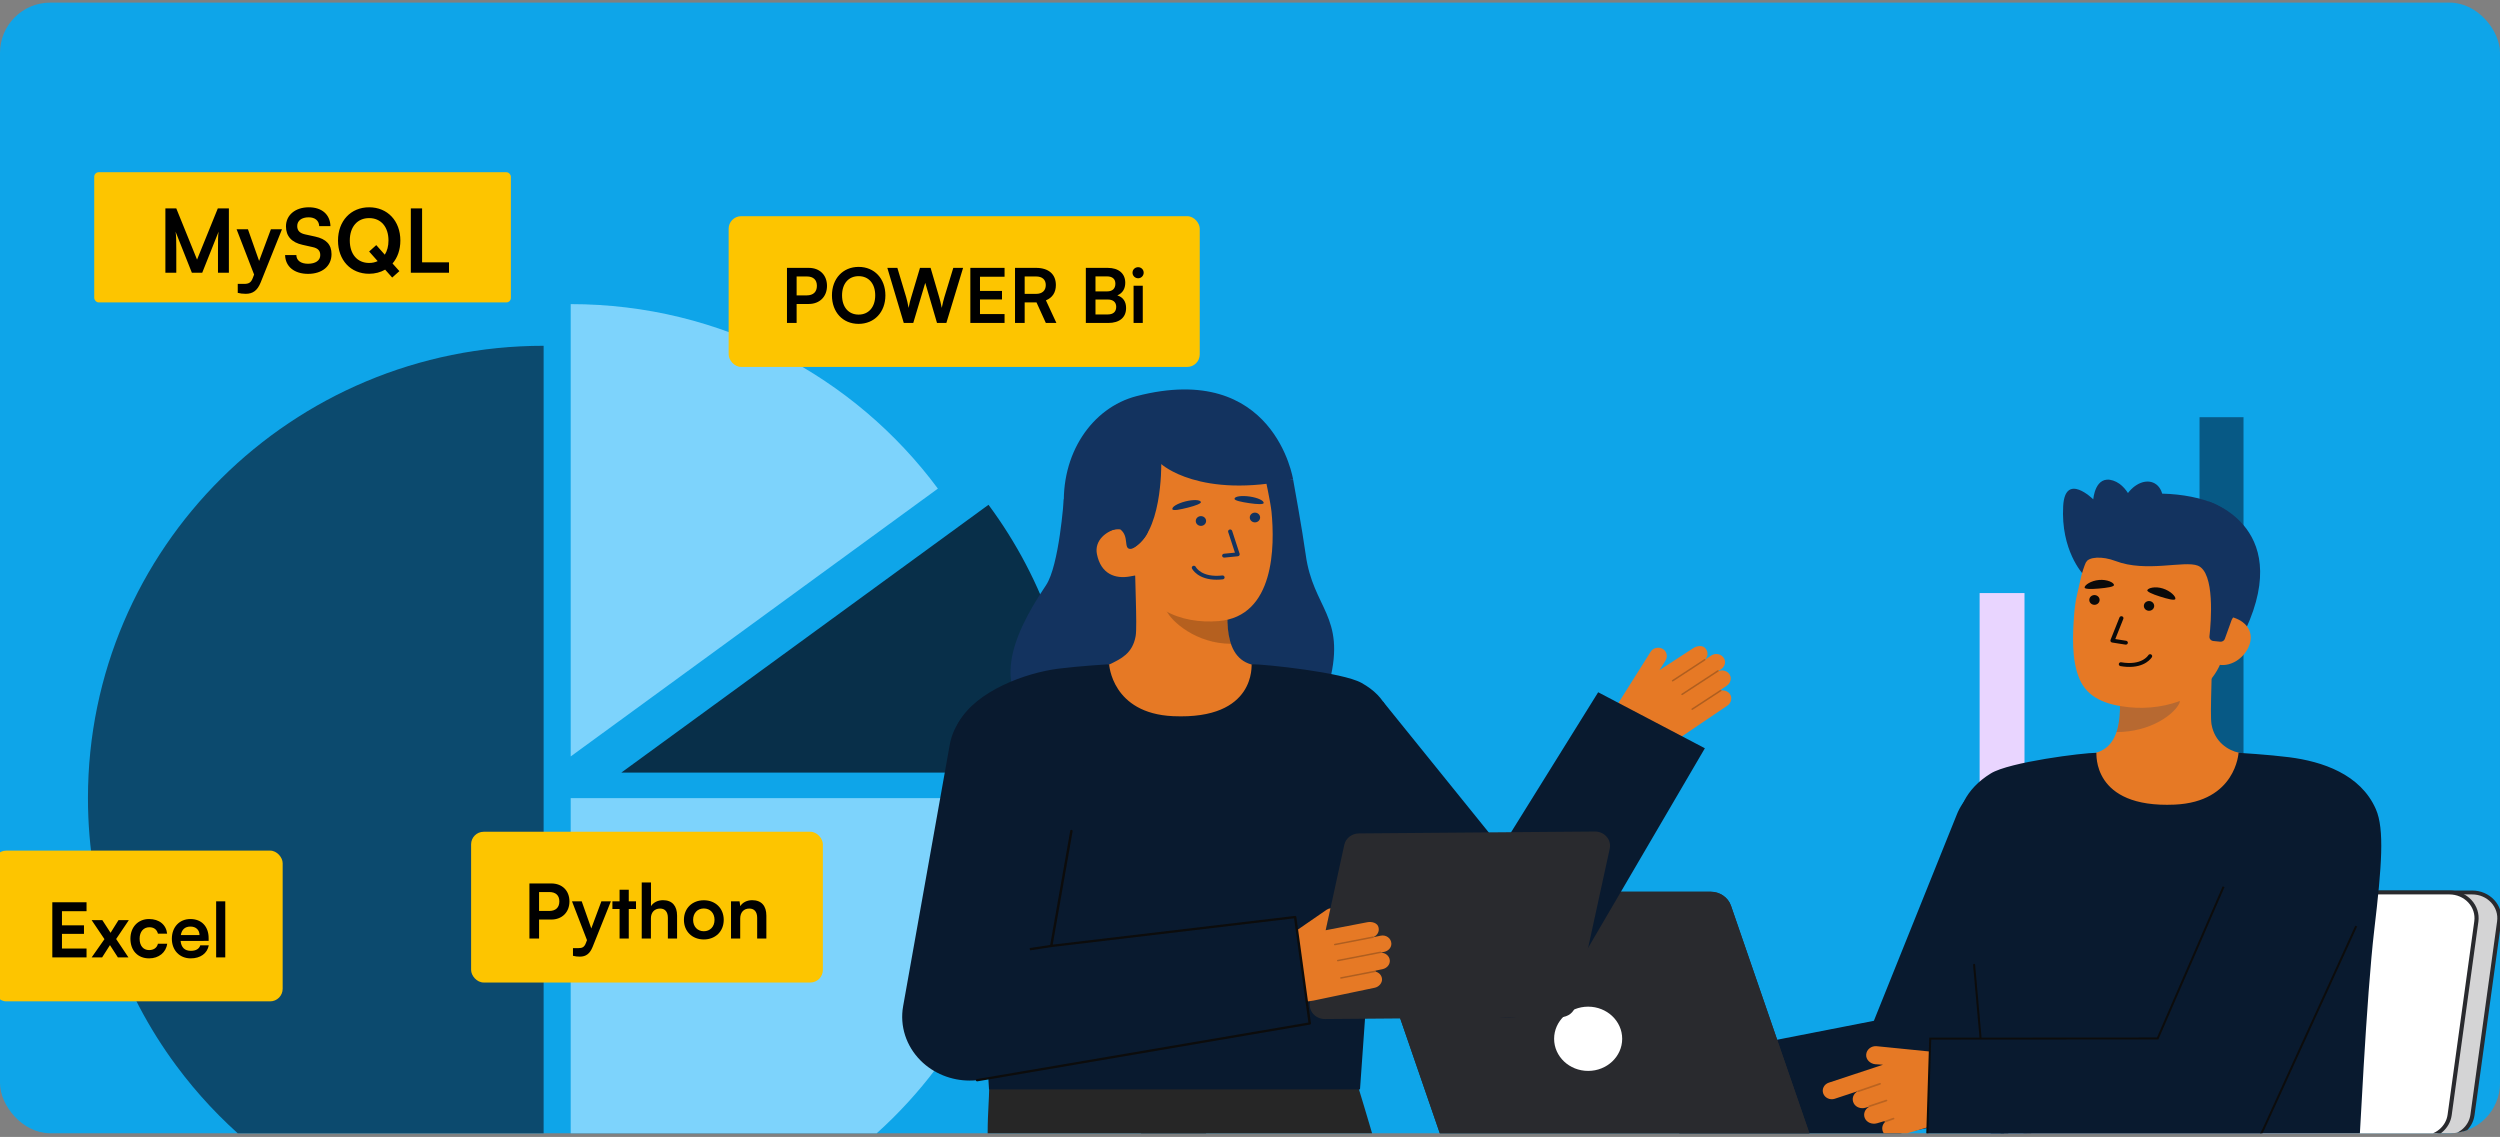
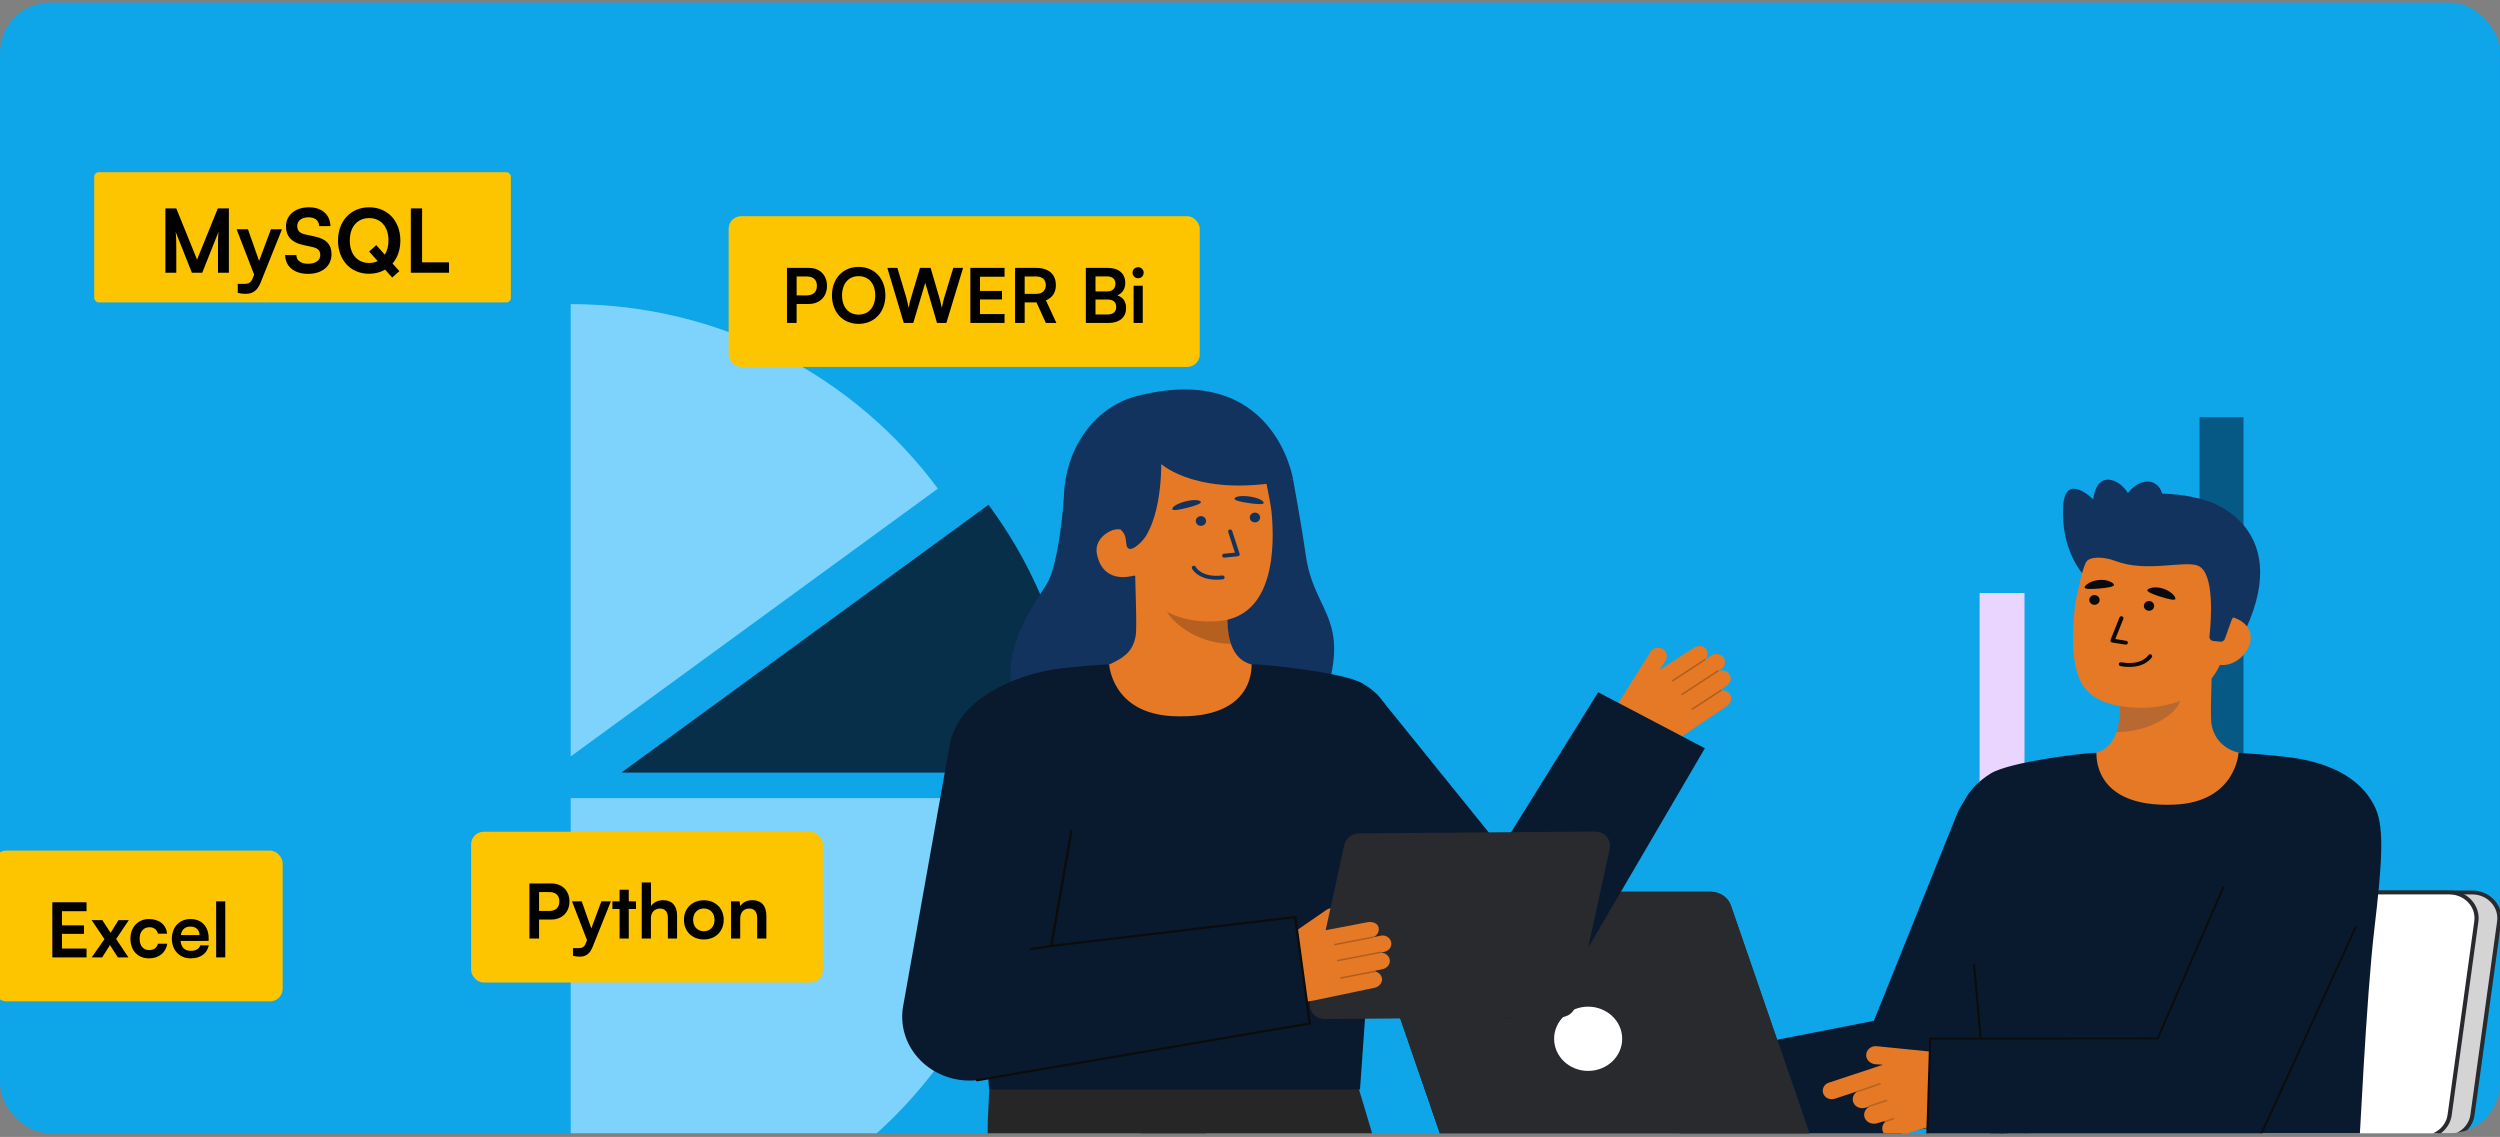
<svg xmlns="http://www.w3.org/2000/svg" width="398" height="181" viewBox="0 0 398 181" fill="none">
  <rect x="0" y="0" width="398" height="181" fill="#808080" stroke="none" />
  <g clip-path="url(#clip0_11071_37392)">
    <rect y="0.417" width="398" height="180" fill="#0EA5E9" />
    <path d="M149.31 77.788C136.106 59.975 114.84 48.416 90.856 48.416V120.423L149.31 77.788Z" fill="#7DD3FC" />
    <path d="M98.914 122.997H171.457C171.457 107.035 166.22 92.297 157.368 80.362L98.914 122.997Z" fill="#082F49" />
    <path d="M90.856 199.071C130.921 199.071 163.399 166.834 163.399 127.065H90.856V199.071Z" fill="#7DD3FC" />
-     <path d="M14.002 127.056C14.002 143.018 19.239 157.756 28.091 169.691C41.295 187.504 62.561 199.062 86.545 199.062V55.049C46.48 55.049 14.002 87.287 14.002 127.056Z" fill="#0C4A6E" />
    <path d="M369.055 179.01H315.248V181.793H369.055V179.01Z" fill="#4C87D7" />
    <path d="M322.301 94.419H315.156V173.057H322.301V94.419Z" fill="#E9D5FF" />
    <path d="M334.491 111.678H327.346V173.068H334.491V111.678Z" fill="#0EA5E9" />
-     <path d="M346.168 102.417H339.168V173.417H346.168V102.417Z" fill="#0EA5E9" />
    <path d="M357.168 66.416H350.168V173.417H357.168V66.416Z" fill="#075985" />
    <path d="M369.168 82.416H362.168V173.417H369.168V82.416Z" fill="#0EA5E9" />
    <rect x="116" y="34.416" width="75" height="24" rx="2" fill="#FDC500" />
    <path d="M128.754 48.392H126.822V51.416H125.286V42.645H128.754C130.518 42.645 131.658 43.797 131.658 45.513C131.658 47.205 130.506 48.392 128.754 48.392ZM128.454 44.013H126.822V47.025H128.43C129.486 47.025 130.05 46.461 130.05 45.501C130.05 44.541 129.474 44.013 128.454 44.013ZM140.955 47.025C140.955 49.688 139.203 51.56 136.683 51.56C134.175 51.56 132.447 49.7 132.447 47.025C132.447 44.361 134.187 42.489 136.695 42.489C139.203 42.489 140.955 44.349 140.955 47.025ZM139.335 47.025C139.335 45.153 138.303 43.965 136.695 43.965C135.087 43.965 134.055 45.153 134.055 47.025C134.055 48.897 135.087 50.084 136.695 50.084C138.303 50.084 139.335 48.873 139.335 47.025ZM143.88 51.416L141.264 42.645H142.86L144.252 47.276C144.384 47.757 144.516 48.248 144.648 49.017C144.792 48.236 144.924 47.781 145.08 47.276L146.46 42.645H148.152L149.508 47.276C149.652 47.769 149.784 48.273 149.928 49.017C150.096 48.2 150.216 47.733 150.348 47.288L151.764 42.645H153.324L150.66 51.416H149.172L147.3 45.032L145.392 51.416H143.88ZM159.926 51.416H154.478V42.645H159.926V44.06H156.014V46.316H159.518V47.672H156.014V50.001H159.926V51.416ZM163.127 51.416H161.591V42.645H164.939C166.931 42.645 168.095 43.653 168.095 45.38C168.095 46.556 167.543 47.397 166.511 47.816L168.179 51.416H166.499L165.011 48.141H163.127V51.416ZM163.127 44.013V46.785H164.939C165.911 46.785 166.487 46.269 166.487 45.38C166.487 44.505 165.911 44.013 164.939 44.013H163.127ZM172.865 51.416V42.645H176.357C178.085 42.645 179.141 43.544 179.141 45.008C179.141 45.98 178.709 46.676 177.881 47.025C178.805 47.325 179.273 48.02 179.273 49.041C179.273 50.541 178.229 51.416 176.417 51.416H172.865ZM176.225 44.001H174.401V46.389H176.261C177.101 46.389 177.569 45.944 177.569 45.164C177.569 44.408 177.089 44.001 176.225 44.001ZM176.357 47.684H174.401V50.06H176.357C177.221 50.06 177.701 49.641 177.701 48.849C177.701 48.105 177.209 47.684 176.357 47.684ZM181.197 44.3C180.693 44.3 180.297 43.904 180.297 43.413C180.297 42.92 180.693 42.536 181.197 42.536C181.677 42.536 182.073 42.92 182.073 43.413C182.073 43.904 181.677 44.3 181.197 44.3ZM180.465 51.416V45.489H181.929V51.416H180.465Z" fill="black" />
    <rect x="-1" y="135.417" width="46" height="24" rx="2" fill="#FDC500" />
    <path d="M13.777 152.417H8.329V143.645H13.777V145.061H9.865V147.317H13.369V148.673H9.865V151.001H13.777V152.417ZM16.259 152.417H14.591L16.631 149.513L14.591 146.489H16.295L17.603 148.505L18.863 146.489H20.507L18.491 149.489L20.447 152.417H18.767L17.507 150.461L16.259 152.417ZM20.762 149.441C20.762 147.605 21.974 146.309 23.726 146.309C25.346 146.309 26.45 147.209 26.605 148.637H25.142C24.974 147.965 24.482 147.617 23.785 147.617C22.849 147.617 22.226 148.325 22.226 149.441C22.226 150.557 22.802 151.253 23.738 151.253C24.47 151.253 24.985 150.893 25.142 150.245H26.617C26.438 151.625 25.285 152.573 23.738 152.573C21.938 152.573 20.762 151.325 20.762 149.441ZM30.359 152.573C28.595 152.573 27.359 151.289 27.359 149.453C27.359 147.593 28.571 146.309 30.311 146.309C32.087 146.309 33.215 147.497 33.215 149.345V149.789L28.751 149.801C28.859 150.845 29.411 151.373 30.383 151.373C31.187 151.373 31.715 151.061 31.883 150.497H33.239C32.987 151.793 31.907 152.573 30.359 152.573ZM30.323 147.509C29.459 147.509 28.931 147.977 28.787 148.865H31.763C31.763 148.049 31.199 147.509 30.323 147.509ZM35.863 152.417H34.411V143.489H35.863V152.417Z" fill="black" />
    <rect x="75" y="132.417" width="56" height="24" rx="2" fill="#FDC500" />
    <path d="M87.752 146.393H85.82V149.417H84.284V140.645H87.752C89.516 140.645 90.656 141.797 90.656 143.513C90.656 145.205 89.504 146.393 87.752 146.393ZM87.453 142.013H85.82V145.025H87.428C88.484 145.025 89.049 144.461 89.049 143.501C89.049 142.541 88.472 142.013 87.453 142.013ZM91.217 152.165V150.941H92.093C92.669 150.941 93.029 150.809 93.281 150.113L93.449 149.669L91.061 143.489H92.609L94.133 147.809L95.741 143.489H97.253L94.349 150.737C93.905 151.841 93.281 152.297 92.309 152.297C91.901 152.297 91.541 152.249 91.217 152.165ZM100.1 149.417H98.636V144.713H97.496V143.489H98.636V141.641H100.1V143.489H101.252V144.713H100.1V149.417ZM103.626 149.417H102.162V140.489H103.638V144.257C104.01 143.681 104.706 143.309 105.558 143.309C107.022 143.309 107.79 144.233 107.79 145.769V149.417H106.326V146.117C106.326 145.121 105.834 144.641 105.09 144.641C104.166 144.641 103.626 145.289 103.626 146.177V149.417ZM108.881 146.441C108.881 144.593 110.213 143.321 112.049 143.321C113.885 143.321 115.217 144.593 115.217 146.441C115.217 148.289 113.885 149.561 112.049 149.561C110.213 149.561 108.881 148.289 108.881 146.441ZM110.345 146.441C110.345 147.521 111.041 148.253 112.049 148.253C113.057 148.253 113.753 147.521 113.753 146.441C113.753 145.361 113.057 144.629 112.049 144.629C111.041 144.629 110.345 145.361 110.345 146.441ZM117.841 149.417H116.377V143.489H117.733L117.853 144.257C118.225 143.657 118.945 143.309 119.749 143.309C121.237 143.309 122.005 144.233 122.005 145.769V149.417H120.541V146.117C120.541 145.121 120.049 144.641 119.293 144.641C118.393 144.641 117.841 145.265 117.841 146.225V149.417Z" fill="black" />
    <rect x="15" y="27.416" width="66.333" height="20.729" rx="0.721" fill="#FDC500" />
    <path d="M28.066 43.416H26.33V33.182H28.066L31.37 41.331L34.674 33.182H36.438V43.416H34.702V40.267C34.702 38.209 34.702 37.606 34.8 36.879L32.196 43.416H30.544L27.954 36.892C28.052 37.508 28.066 38.474 28.066 39.748V43.416ZM37.849 46.623V45.194H38.871C39.543 45.194 39.963 45.041 40.257 44.228L40.453 43.711L37.667 36.501H39.473L41.251 41.541L43.127 36.501H44.891L41.503 44.956C40.985 46.245 40.257 46.776 39.123 46.776C38.647 46.776 38.227 46.721 37.849 46.623ZM45.526 36.038C45.526 34.246 47.01 33.001 49.166 33.001C51.237 33.001 52.553 34.148 52.609 35.996H50.818C50.776 35.114 50.145 34.596 49.138 34.596C48.032 34.596 47.318 35.129 47.318 35.983C47.318 36.711 47.709 37.117 48.563 37.312L50.173 37.663C51.923 38.041 52.778 38.937 52.778 40.462C52.778 42.367 51.294 43.599 49.039 43.599C46.855 43.599 45.428 42.437 45.386 40.602H47.178C47.191 41.471 47.892 41.989 49.039 41.989C50.23 41.989 50.986 41.471 50.986 40.617C50.986 39.931 50.636 39.525 49.795 39.343L48.172 38.978C46.435 38.6 45.526 37.606 45.526 36.038ZM62.435 44.187L61.315 42.926C60.587 43.346 59.719 43.584 58.753 43.584C55.827 43.584 53.811 41.414 53.811 38.292C53.811 35.184 55.841 33.001 58.767 33.001C61.693 33.001 63.737 35.17 63.737 38.292C63.737 39.763 63.289 41.023 62.491 41.947L63.583 43.164L62.435 44.187ZM61.847 38.292C61.847 36.108 60.643 34.722 58.767 34.722C56.891 34.722 55.687 36.108 55.687 38.292C55.687 40.477 56.891 41.862 58.767 41.862C59.271 41.862 59.719 41.764 60.125 41.569L58.767 40.042L59.901 39.02L61.259 40.547C61.637 39.959 61.847 39.188 61.847 38.292ZM67.197 33.182V41.764H71.481V43.416H65.404V33.182H67.197Z" fill="black" />
    <path d="M325.054 181.064H389.324C391.498 181.064 393.334 179.542 393.615 177.507L397.866 146.693C398.203 144.249 396.187 142.082 393.575 142.082H329.305C327.131 142.082 325.295 143.604 325.014 145.638L320.763 176.452C320.426 178.897 322.442 181.064 325.054 181.064Z" fill="#292A2E" />
    <path opacity="0.8" d="M325.054 181.064H389.324C391.498 181.064 393.334 179.542 393.615 177.507L397.866 146.693C398.203 144.249 396.187 142.082 393.575 142.082H329.305C327.131 142.082 325.295 143.604 325.014 145.638L320.763 176.452C320.426 178.897 322.442 181.064 325.054 181.064Z" fill="white" />
    <path d="M321.556 179.88C320.672 178.93 320.264 177.666 320.438 176.412L324.689 145.598C324.99 143.416 326.975 141.771 329.306 141.771H393.576C394.916 141.771 396.191 142.315 397.075 143.265C397.959 144.215 398.366 145.479 398.193 146.733L393.942 177.547C393.641 179.729 391.656 181.374 389.325 181.374H325.055C323.715 181.374 322.44 180.829 321.556 179.879V179.88ZM329.306 142.392C327.304 142.392 325.6 143.805 325.342 145.678L321.09 176.493C320.942 177.569 321.292 178.654 322.051 179.47C322.81 180.285 323.904 180.753 325.055 180.753H389.325C391.327 180.753 393.031 179.341 393.289 177.467L397.541 146.653C397.689 145.577 397.339 144.492 396.58 143.676C395.822 142.86 394.727 142.393 393.577 142.393H329.306L329.306 142.392Z" fill="#292A2E" />
    <path d="M321.42 181.064H385.691C387.864 181.064 389.701 179.542 389.981 177.507L394.233 146.693C394.57 144.249 392.554 142.082 389.942 142.082H325.671C323.498 142.082 321.661 143.604 321.381 145.638L317.129 176.452C316.792 178.897 318.808 181.064 321.42 181.064Z" fill="white" />
    <path d="M317.923 179.88C317.039 178.93 316.631 177.666 316.804 176.412L321.055 145.598C321.356 143.416 323.341 141.771 325.672 141.771H389.943C391.282 141.771 392.557 142.315 393.441 143.265C394.325 144.215 394.733 145.479 394.56 146.733L390.309 177.547C390.007 179.729 388.023 181.374 385.692 181.374H321.421C320.082 181.374 318.806 180.829 317.923 179.879V179.88ZM325.672 142.392C323.671 142.392 321.966 143.805 321.708 145.678L317.457 176.493C317.308 177.569 317.658 178.654 318.417 179.47C319.176 180.285 320.271 180.753 321.421 180.753H385.692C387.693 180.753 389.397 179.341 389.656 177.467L393.907 146.653C394.056 145.576 393.706 144.491 392.947 143.676C392.188 142.86 391.093 142.392 389.943 142.392H325.672Z" fill="#292A2E" />
    <path d="M331.601 91.379C331.601 91.379 328.045 87.606 328.461 80.542C328.783 75.073 333.25 79.498 333.25 79.498C333.25 79.498 333.523 75.562 336.401 76.501C339.279 77.439 340.085 81.779 340.085 81.779" fill="#13335F" />
    <path d="M351.606 79.834C351.606 79.834 365.977 84.089 356.693 101.87L355.376 101.708L352.703 101.377" fill="#13335F" />
    <path d="M330.961 120.487C331.027 120.478 331.758 131.921 345.842 130.924C355.592 130.234 359.068 120.47 359.292 120.47C358.241 120.259 356.942 119.939 356.425 119.83C354.71 119.465 352.568 118.129 352.073 115.315C351.788 113.693 352.272 105.395 352.123 103.754L337.157 106.907C337.366 110.373 338.829 118.408 333.699 119.83C332.846 120.065 331.926 120.281 330.961 120.487H330.961Z" fill="#E67925" />
    <path opacity="0.22" d="M336.948 116.546C337.16 115.907 337.286 115.352 337.398 114.353C337.598 112.568 337.492 110.926 337.3 109.254C340.324 108.874 343.226 107.674 345.572 105.833C345.85 106.802 347.378 111.035 346.955 111.956C346.155 113.696 342.396 116.546 336.948 116.546Z" fill="#13335F" />
    <path d="M338.922 112.591C344.816 113.193 352.477 111.046 354.148 103.647L355.654 96.97C357.325 89.571 354.561 82.745 347.18 81.26C339.798 79.776 332.927 84.665 331.257 92.064L330.589 95.02C330.452 95.629 330.273 96.734 330.181 98.106C329.996 100.843 329.727 105.007 331.063 108.111C332.325 111.041 335.157 112.206 338.922 112.591Z" fill="#E67925" />
    <path d="M334.257 95.558C334.285 95.13 333.94 94.762 333.486 94.736C333.033 94.709 332.642 95.035 332.615 95.463C332.587 95.892 332.932 96.26 333.386 96.286C333.839 96.312 334.23 95.986 334.257 95.558Z" fill="#0A0A0A" />
    <path d="M338.408 102.627C338.574 102.637 338.724 102.527 338.752 102.368C338.782 102.199 338.661 102.039 338.482 102.011L336.753 101.738L338.036 98.52C338.1 98.359 338.014 98.18 337.844 98.12C337.674 98.059 337.484 98.14 337.42 98.301L335.995 101.873C335.961 101.96 335.969 102.057 336.018 102.138C336.067 102.219 336.152 102.274 336.25 102.289L338.373 102.624C338.385 102.625 338.397 102.627 338.408 102.627Z" fill="#0A0A0A" />
    <path d="M338.568 106.161C341.547 106.333 342.543 104.686 342.588 104.608C342.675 104.458 342.617 104.269 342.458 104.186C342.3 104.104 342.1 104.158 342.012 104.308C341.97 104.378 340.953 105.993 337.7 105.435C337.517 105.403 337.349 105.516 337.317 105.685C337.284 105.854 337.403 106.015 337.581 106.046C337.932 106.106 338.262 106.144 338.569 106.161H338.568Z" fill="#0A0A0A" />
    <path d="M341.853 93.954C341.76 94.18 342.628 94.577 343.859 94.966C345.09 95.355 346.209 95.649 346.313 95.362C346.444 95.001 345.567 94.08 344.336 93.691C343.105 93.302 342.001 93.598 341.853 93.954Z" fill="#0A0A0A" />
    <path d="M342.946 96.508C342.974 96.08 342.629 95.712 342.175 95.686C341.721 95.66 341.331 95.986 341.303 96.414C341.276 96.842 341.621 97.21 342.075 97.236C342.528 97.263 342.919 96.937 342.946 96.508Z" fill="#0A0A0A" />
    <path d="M331.868 93.541C331.879 93.784 332.843 93.814 334.136 93.698C335.429 93.581 336.577 93.422 336.549 93.12C336.514 92.739 335.452 92.215 334.159 92.331C332.866 92.447 331.85 93.159 331.868 93.541Z" fill="#0A0A0A" />
    <path d="M353.181 105.809C355.425 106.26 357.754 104.36 358.232 102.243C358.71 100.126 357.155 98.592 354.912 98.142L353.436 99.328L351.253 105.421L353.181 105.809Z" fill="#E67925" />
    <path d="M352.365 102.047C351.983 102.008 351.706 101.687 351.745 101.327C352 98.997 352.645 91.144 349.895 90.052C347.74 89.197 341.657 91.177 336.804 89.317C334.682 88.504 332.477 88.624 332.056 89.568C331.889 89.942 331.699 84.084 336.055 80.486C339.523 77.622 348.73 78.365 352.592 80.246C363.286 85.457 355.279 98.691 355.279 98.691L354.188 101.715C354.083 102.007 353.777 102.191 353.452 102.158L352.365 102.047Z" fill="#13335F" />
    <path d="M343.841 82.004C344.843 79.788 344.361 77.472 342.766 76.829C341.171 76.187 339.066 77.463 338.065 79.679C337.063 81.895 337.545 84.212 339.14 84.854C340.735 85.496 342.84 84.22 343.841 82.004Z" fill="#13335F" />
    <path d="M269.074 186.971L307.489 179.458C310.742 178.822 313.426 176.662 314.604 173.73L329.714 136.15C331.619 131.413 329.094 126.115 324.075 124.318C319.055 122.52 313.443 124.903 311.538 129.64L298.321 162.513L265.129 169.004C265.129 169.004 268.408 187.102 269.073 186.972L269.074 186.971Z" fill="#091A2F" />
    <path d="M313.506 145.694C313.949 150.613 317.095 181.302 317.521 187.361H375.316C375.648 181.896 376.726 158.695 377.986 148.009C379.188 137.811 379.624 131.992 378.239 128.823C375.797 123.234 369.687 121.223 364.423 120.55C361.209 120.139 356.375 119.845 356.375 119.845C356.375 119.845 355.966 127.66 346.207 128.095C332.921 128.687 333.809 119.845 333.743 119.845C331.591 119.845 319.875 121.323 316.946 123.125C312.808 125.67 311.586 129.139 311.537 132.325C311.482 135.995 313.002 140.114 313.506 145.694Z" fill="#091A2F" />
    <path d="M315.777 170.77C315.782 170.77 315.787 170.77 315.791 170.769C315.882 170.762 315.949 170.687 315.942 170.601L314.441 153.59C314.434 153.504 314.357 153.438 314.264 153.448C314.173 153.455 314.106 153.53 314.113 153.616L315.614 170.627C315.62 170.708 315.693 170.77 315.777 170.77V170.77Z" fill="#0C0C0C" />
    <path d="M288.251 180.98L275.57 144.187C275.113 142.861 273.803 141.963 272.325 141.963H220.66C218.342 141.963 216.698 144.099 217.416 146.18L230.097 182.973C230.554 184.299 231.864 185.197 233.342 185.197H285.007C287.325 185.197 288.969 183.061 288.251 180.98Z" fill="#292A2E" />
    <path d="M288.251 180.98L275.57 144.187C275.113 142.861 273.803 141.963 272.325 141.963H220.66C218.342 141.963 216.698 144.099 217.416 146.18L230.097 182.973C230.554 184.299 231.864 185.197 233.342 185.197H285.007C287.325 185.197 288.969 183.061 288.251 180.98Z" fill="#292A2E" />
    <path d="M252.834 170.489C255.826 170.489 258.252 168.199 258.252 165.375C258.252 162.55 255.826 160.26 252.834 160.26C249.841 160.26 247.415 162.55 247.415 165.375C247.415 168.199 249.841 170.489 252.834 170.489Z" fill="white" />
    <path d="M291.143 172.361L299.774 169.506L298.535 169.425C297.715 169.34 297.047 168.684 297.094 167.906C297.144 167.077 297.918 166.466 298.782 166.556L314.052 168.087L313.656 172.719C313.403 175.662 311.285 178.166 308.3 179.049L301.687 180.993C300.983 181.202 300.189 180.943 299.84 180.33C299.503 179.738 299.643 179.069 300.08 178.64C300.061 178.626 300.044 178.609 300.035 178.586C300.017 178.542 300.027 178.497 300.054 178.461L298.835 178.822C298.047 179.055 297.156 178.707 296.868 177.977C296.603 177.304 296.904 176.577 297.525 176.233C297.51 176.226 297.499 176.217 297.488 176.205L296.987 176.353C296.283 176.561 295.489 176.303 295.14 175.69C294.732 174.973 295.021 174.142 295.693 173.762C295.691 173.753 295.689 173.743 295.689 173.733L292.094 174.922C291.345 175.17 290.524 174.798 290.262 174.09C289.999 173.383 290.394 172.609 291.143 172.361Z" fill="#E67925" />
    <path opacity="0.2" d="M295.83 173.866C295.846 173.866 295.863 173.864 295.879 173.858L299.356 172.665C299.431 172.639 299.469 172.562 299.442 172.492C299.415 172.421 299.333 172.386 299.258 172.411L295.781 173.604C295.707 173.63 295.669 173.707 295.696 173.777C295.717 173.832 295.772 173.866 295.83 173.866Z" fill="#0A0A0A" />
    <path opacity="0.2" d="M297.588 176.252C297.603 176.252 297.62 176.25 297.635 176.244L300.376 175.327C300.45 175.302 300.49 175.224 300.463 175.154C300.437 175.084 300.355 175.047 300.281 175.072L297.54 175.99C297.466 176.015 297.426 176.092 297.453 176.162C297.473 176.217 297.529 176.252 297.588 176.252Z" fill="#0A0A0A" />
    <path opacity="0.2" d="M300.168 178.673C300.185 178.673 300.202 178.67 300.219 178.664L301.503 178.202C301.576 178.176 301.613 178.098 301.585 178.028C301.557 177.958 301.475 177.923 301.4 177.95L300.117 178.412C300.043 178.438 300.006 178.516 300.034 178.586C300.056 178.64 300.11 178.673 300.168 178.673V178.673Z" fill="#0A0A0A" />
    <path d="M307.292 165.346L343.501 165.323L357.2 133.784L377.634 141.892L360.543 179.325L360.376 179.697C358.713 183.318 354.785 185.751 350.369 185.505L306.744 183.072L307.292 165.346Z" fill="#091A2F" />
    <path d="M350.97 185.677C355.088 185.677 358.877 183.355 360.528 179.76L360.696 179.386L375.258 147.491L374.956 147.368L360.225 179.637C358.549 183.289 354.592 185.583 350.379 185.35L306.914 182.926L307.453 165.502L343.612 165.479L354.145 141.228L353.841 141.11L343.391 165.168L307.133 165.191L306.576 183.218L306.735 183.227L350.36 185.66C350.564 185.671 350.768 185.677 350.971 185.677H350.97Z" fill="#0C0C0C" />
    <path d="M216.311 173.314C216.311 173.314 237.353 241.623 232.393 251.609C227.517 261.425 183.016 318.778 183.016 318.778L167.014 305.612L206.593 245.031C206.593 245.031 194.876 210.045 188.543 191.697C184.725 180.636 178.299 180.989 177.689 169.37L216.311 173.314V173.314Z" fill="#262626" />
    <path d="M157.665 171.602C157.665 171.602 157.519 170.964 157.432 174.697C157.372 177.333 156.237 186.665 160.159 201.382C167.507 228.956 189.512 325.884 189.512 325.884L211.097 325.713L190.742 170.755L157.665 171.602V171.602Z" fill="#262626" />
    <path d="M157.33 171.715L157.259 171.719C157.259 171.719 157.31 170.435 157.33 171.715Z" fill="#333333" />
    <path d="M275.491 110.636C275.206 110.109 274.627 109.859 274.069 109.925C274.069 109.902 274.069 109.877 274.053 109.856C274.025 109.82 273.982 109.81 273.939 109.813L274.903 109.16C275.486 108.766 275.724 108.017 275.38 107.423C275.024 106.807 274.256 106.584 273.618 106.834C273.621 106.821 273.612 106.809 273.609 106.796L274.006 106.528C274.554 106.157 274.791 105.467 274.508 104.889C274.127 104.111 273.122 103.886 272.423 104.359L271.508 104.978C271.506 104.973 271.508 104.967 271.505 104.962C271.501 104.956 271.491 104.956 271.486 104.95C271.909 104.501 271.964 103.821 271.578 103.311C271.146 102.655 270.15 102.79 269.559 103.19L264.177 106.698L265.139 105.17C265.525 104.557 265.384 103.735 264.756 103.339C264.086 102.917 263.187 103.116 262.781 103.761L257.529 112.106C256.248 114.142 256.915 116.77 259.034 118.037C261.452 119.482 264.558 119.398 266.884 117.824L275.011 112.326C275.547 111.963 275.79 111.19 275.49 110.635L275.491 110.636Z" fill="#E67925" />
    <g opacity="0.25">
      <path d="M266.181 108.445C266.222 108.499 266.3 108.511 266.358 108.474L271.471 105.131C271.529 105.093 271.544 105.017 271.504 104.962C271.47 104.907 271.383 104.893 271.325 104.931L266.212 108.274C266.153 108.312 266.139 108.388 266.179 108.443L266.181 108.445V108.445Z" fill="#0C0C0C" />
    </g>
    <g opacity="0.25">
      <path d="M267.681 110.615C267.722 110.668 267.801 110.68 267.858 110.643L273.565 106.912C273.623 106.874 273.638 106.799 273.597 106.743C273.56 106.693 273.476 106.675 273.418 106.713L267.712 110.443C267.654 110.481 267.639 110.557 267.679 110.612L267.681 110.615Z" fill="#0C0C0C" />
    </g>
    <g opacity="0.25">
      <path d="M269.291 112.973C269.332 113.026 269.411 113.038 269.469 113.001L274.021 110.025C274.079 109.987 274.094 109.912 274.053 109.856C274.011 109.801 273.932 109.788 273.874 109.826L269.322 112.801C269.264 112.839 269.249 112.915 269.29 112.97L269.291 112.973Z" fill="#0C0C0C" />
    </g>
    <path d="M254.429 110.206L239.005 134.999L220.185 111.7L204.556 124.999L231.247 157.626L231.422 157.858C232.353 159.065 233.583 160.094 235.077 160.835C240.292 163.424 246.742 161.532 249.484 156.611L271.416 119.123L254.428 110.206L254.429 110.206Z" fill="#091A2F" />
    <path d="M237.493 137.98C237.463 137.98 237.432 137.973 237.404 137.96C237.307 137.913 237.269 137.802 237.319 137.711L238.83 134.914C238.88 134.823 238.998 134.787 239.094 134.834C239.191 134.88 239.229 134.992 239.179 135.083L237.668 137.879C237.633 137.943 237.564 137.98 237.493 137.98Z" fill="#0C0C0C" />
    <path d="M219.099 134.857L218.628 142.688L219.019 142.709L219.49 134.878L219.099 134.857Z" fill="#0C0C0C" />
    <path d="M169.355 79.465C169.355 79.465 168.632 90.045 166.515 93.187C160.417 102.233 158.557 109.357 164.486 114.777C170.414 120.197 208.648 120.689 211.696 108.404C214.261 98.062 209.042 96.89 207.873 88.322C207.345 84.445 205.86 76.312 205.86 76.312" fill="#13335F" />
    <path d="M201.961 106.441C201.895 106.433 201.162 117.904 187.044 116.904C177.27 116.213 173.785 106.424 173.561 106.424C174.615 106.213 176.389 105.906 176.857 105.67C178.397 104.889 180.301 104.077 180.797 101.256C181.083 99.63 180.598 91.312 180.747 89.667L195.751 92.828C195.541 96.302 194.074 104.357 199.217 105.782C200.072 106.018 200.994 106.235 201.962 106.441H201.961Z" fill="#E67925" />
    <path opacity="0.22" d="M195.961 102.49C195.748 101.85 195.622 101.293 195.51 100.293C195.309 98.503 195.415 96.857 195.608 95.181C192.577 94.8 189.667 93.597 187.315 91.752C187.037 92.723 185.281 96.308 185.705 97.231C186.507 98.975 190.499 102.49 195.961 102.49Z" fill="#0C0C0C" />
    <path d="M193.973 98.88C188.052 99.357 181.703 97.035 180.208 89.584L177.584 82.863C176.089 75.411 179.025 68.63 186.459 67.302C193.892 65.974 199.863 68.294 201.357 75.745C201.357 75.745 202.28 80.009 202.422 81.451C202.957 86.889 202.957 98.156 193.973 98.88Z" fill="#E67925" />
    <path d="M201.179 80.08C201.152 80.321 200.188 80.296 198.905 80.106C197.623 79.915 196.487 79.69 196.534 79.39C196.594 79.012 197.688 78.861 198.971 79.051C200.254 79.241 201.222 79.699 201.179 80.08Z" fill="#13335F" />
    <path d="M171.637 85.207L180.006 87.386C185.053 85.459 184.873 73.88 184.873 73.88C184.873 73.88 191.004 79.519 205.859 76.312C205.859 76.312 202.88 57.379 180.933 63.065C173.857 64.898 168.778 72.251 169.41 81.246C169.854 87.551 171.637 85.207 171.637 85.207Z" fill="#13335F" />
    <path d="M179.849 91.775C177.59 92.179 175.264 91.421 174.63 88.21C174.208 86.076 176.042 84.457 178.301 84.054L179.752 85.274L181.792 91.428L179.849 91.775Z" fill="#E67925" />
    <path d="M199.787 83.163C200.241 83.163 200.61 82.815 200.61 82.386C200.61 81.957 200.241 81.609 199.787 81.609C199.332 81.609 198.964 81.957 198.964 82.386C198.964 82.815 199.332 83.163 199.787 83.163Z" fill="#13335F" />
    <path d="M194.89 88.773C194.723 88.773 194.581 88.654 194.563 88.494C194.544 88.324 194.675 88.171 194.856 88.153L196.6 87.981L195.527 84.694C195.473 84.53 195.571 84.356 195.744 84.306C195.918 84.255 196.102 84.347 196.156 84.511L197.347 88.159C197.376 88.248 197.361 88.344 197.306 88.422C197.252 88.499 197.164 88.55 197.066 88.559L194.925 88.771C194.913 88.772 194.901 88.772 194.89 88.772L194.89 88.773Z" fill="#13335F" />
    <path d="M193.675 92.291C190.691 92.291 189.803 90.589 189.764 90.51C189.686 90.354 189.757 90.169 189.921 90.096C190.084 90.023 190.28 90.089 190.358 90.243C190.395 90.315 191.306 91.987 194.59 91.616C194.774 91.595 194.934 91.717 194.956 91.888C194.977 92.058 194.848 92.213 194.668 92.233C194.314 92.273 193.983 92.291 193.675 92.291Z" fill="#13335F" />
    <path d="M191.184 79.917C191.263 80.148 190.371 80.495 189.117 80.812C187.863 81.129 186.727 81.358 186.642 81.066C186.534 80.698 187.469 80.14 188.723 79.823C189.977 79.506 191.06 79.553 191.184 79.917Z" fill="#13335F" />
    <path d="M191.189 83.721C191.643 83.721 192.012 83.373 192.012 82.944C192.012 82.515 191.643 82.167 191.189 82.167C190.734 82.167 190.366 82.515 190.366 82.944C190.366 83.373 190.734 83.721 191.189 83.721Z" fill="#13335F" />
    <path d="M175.252 82.579L175.149 85.543C175.745 84.866 176.606 84.395 177.606 84.283C177.854 84.252 178.101 84.255 178.342 84.274C179.843 85.397 178.776 87.447 180.007 87.386C180.706 87.352 182.299 85.794 182.681 84.828C182.924 84.216 181.177 81.866 181.186 81.212" fill="#13335F" />
    <path d="M219.549 131.657C219.104 136.588 216.941 167.353 216.513 173.427H157.45C157.118 167.949 155.759 143.994 154.496 133.282C153.291 123.059 150.928 117.941 152.66 114.919C155.492 109.98 163.23 107.126 168.506 106.451C171.728 106.04 176.574 105.745 176.574 105.745C176.574 105.745 176.984 113.579 186.767 114.015C200.085 114.608 199.196 105.745 199.262 105.745C201.419 105.745 213.744 107.034 216.76 108.721C224.977 113.313 220.492 121.207 219.549 131.657Z" fill="#091A2F" />
    <path d="M256.271 135.102L250.818 160.12C250.59 161.166 249.618 161.921 248.486 161.93L210.934 162.231C209.404 162.244 208.253 160.922 208.561 159.508L214.014 134.49C214.242 133.443 215.214 132.689 216.346 132.68L253.898 132.378C255.428 132.366 256.579 133.688 256.271 135.102Z" fill="#292A2E" />
    <path d="M221.256 152.872C221.323 153.545 220.794 154.144 220.093 154.292L218.936 154.533C218.976 154.548 219.011 154.574 219.023 154.618C219.027 154.64 219.019 154.666 219.007 154.684C219.548 154.832 219.979 155.276 220.018 155.868C220.065 156.486 219.52 157.107 218.878 157.244L209.116 159.29C208.61 159.397 208.101 159.449 207.595 159.449C205.315 159.449 203.136 158.398 201.807 156.575C200.385 154.625 200.863 151.959 202.889 150.564L211.193 144.835C211.381 144.706 211.596 144.624 211.812 144.595L211.048 148.097L211.252 148.053L211.295 148.046L217.663 146.821C218.372 146.674 219.344 146.918 219.469 147.68C219.611 148.294 219.277 148.897 218.701 149.155C218.705 149.159 218.713 149.163 218.713 149.17C218.717 149.178 218.709 149.181 218.709 149.189L219.81 148.96C220.649 148.782 221.48 149.363 221.507 150.217C221.527 150.854 221.021 151.401 220.363 151.538L219.889 151.637C219.885 151.652 219.889 151.667 219.881 151.678C220.571 151.682 221.186 152.174 221.257 152.873L221.256 152.872Z" fill="#E67925" />
    <g opacity="0.25">
      <path d="M212.371 150.402C212.386 150.466 212.453 150.507 212.522 150.494L218.615 149.314C218.685 149.301 218.73 149.236 218.715 149.171C218.707 149.108 218.633 149.063 218.563 149.076L212.47 150.256C212.401 150.269 212.356 150.333 212.37 150.399L212.371 150.402Z" fill="#0C0C0C" />
    </g>
    <g opacity="0.25">
      <path d="M212.846 152.953C212.862 153.017 212.929 153.058 212.998 153.045L219.797 151.729C219.867 151.715 219.912 151.651 219.897 151.585C219.884 151.525 219.815 151.477 219.745 151.491L212.946 152.807C212.876 152.82 212.831 152.884 212.846 152.95L212.846 152.953Z" fill="#0C0C0C" />
    </g>
    <g opacity="0.25">
      <path d="M213.347 155.718C213.363 155.782 213.43 155.823 213.499 155.81L218.923 154.76C218.992 154.747 219.037 154.682 219.023 154.617C219.007 154.55 218.941 154.508 218.871 154.522L213.447 155.572C213.377 155.585 213.332 155.65 213.347 155.715L213.347 155.718Z" fill="#0C0C0C" />
    </g>
    <path d="M208.512 162.935L155.552 171.968C155.163 172.008 154.774 172.028 154.387 172.028C151.442 172.028 148.606 170.886 146.562 168.841C144.249 166.527 143.219 163.325 143.778 160.188L151.192 118.594C152.178 113.063 157.726 109.336 163.587 110.265C169.446 111.195 173.397 116.433 172.412 121.963L167.356 150.597L206.183 145.994L208.511 162.935L208.512 162.935Z" fill="#091A2F" />
    <path d="M155.554 172.153C155.461 172.153 155.379 172.09 155.361 172.001C155.342 171.9 155.413 171.804 155.519 171.786L208.295 162.784L206.016 146.2L167.382 150.78C167.319 150.787 167.26 150.767 167.217 150.724C167.174 150.682 167.155 150.624 167.165 150.566L170.379 132.266C170.396 132.166 170.496 132.095 170.604 132.114C170.711 132.13 170.783 132.226 170.765 132.327L167.594 150.382L206.161 145.811C206.266 145.798 206.365 145.869 206.379 145.971L208.708 162.911C208.721 163.009 208.651 163.1 208.548 163.117L155.589 172.151C155.577 172.153 155.565 172.154 155.553 172.154L155.554 172.153Z" fill="#0C0C0C" />
    <path d="M167.326 150.414L163.919 150.929L163.981 151.295L167.388 150.78L167.326 150.414Z" fill="#0C0C0C" />
  </g>
  <defs>
    <clipPath id="clip0_11071_37392">
      <rect y="0.417" width="398" height="180" rx="8" fill="white" />
    </clipPath>
  </defs>
</svg>